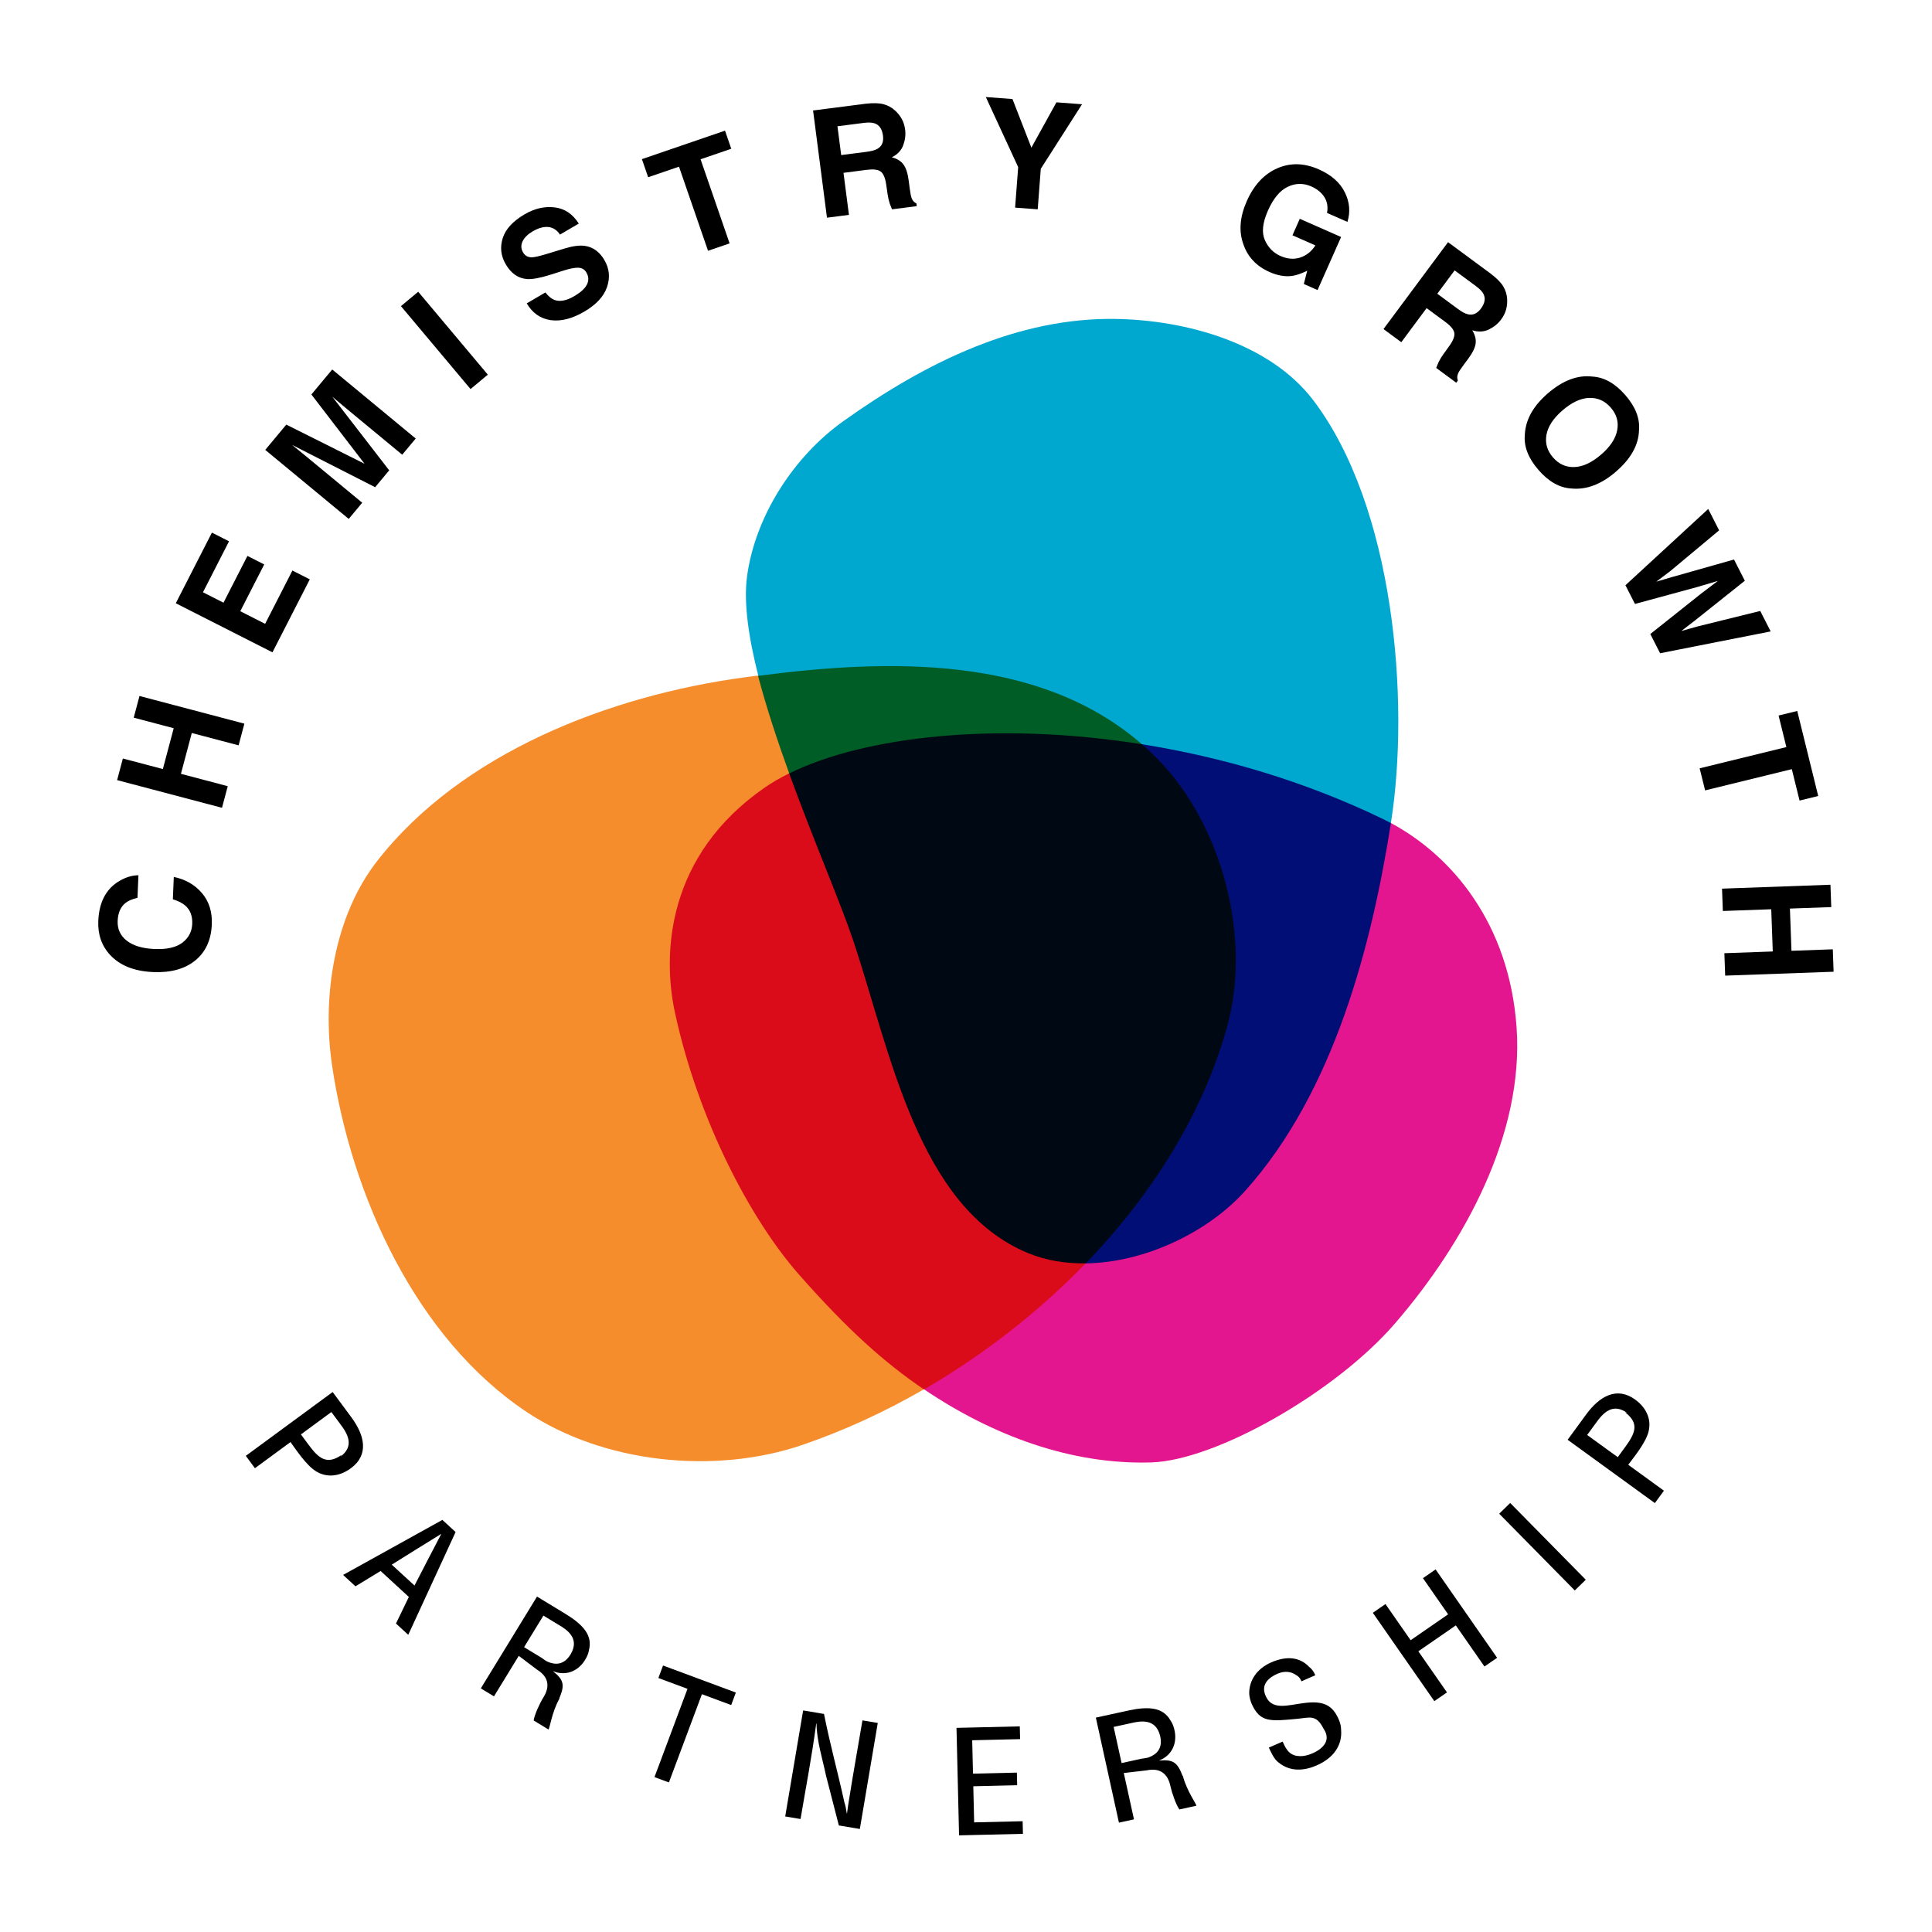
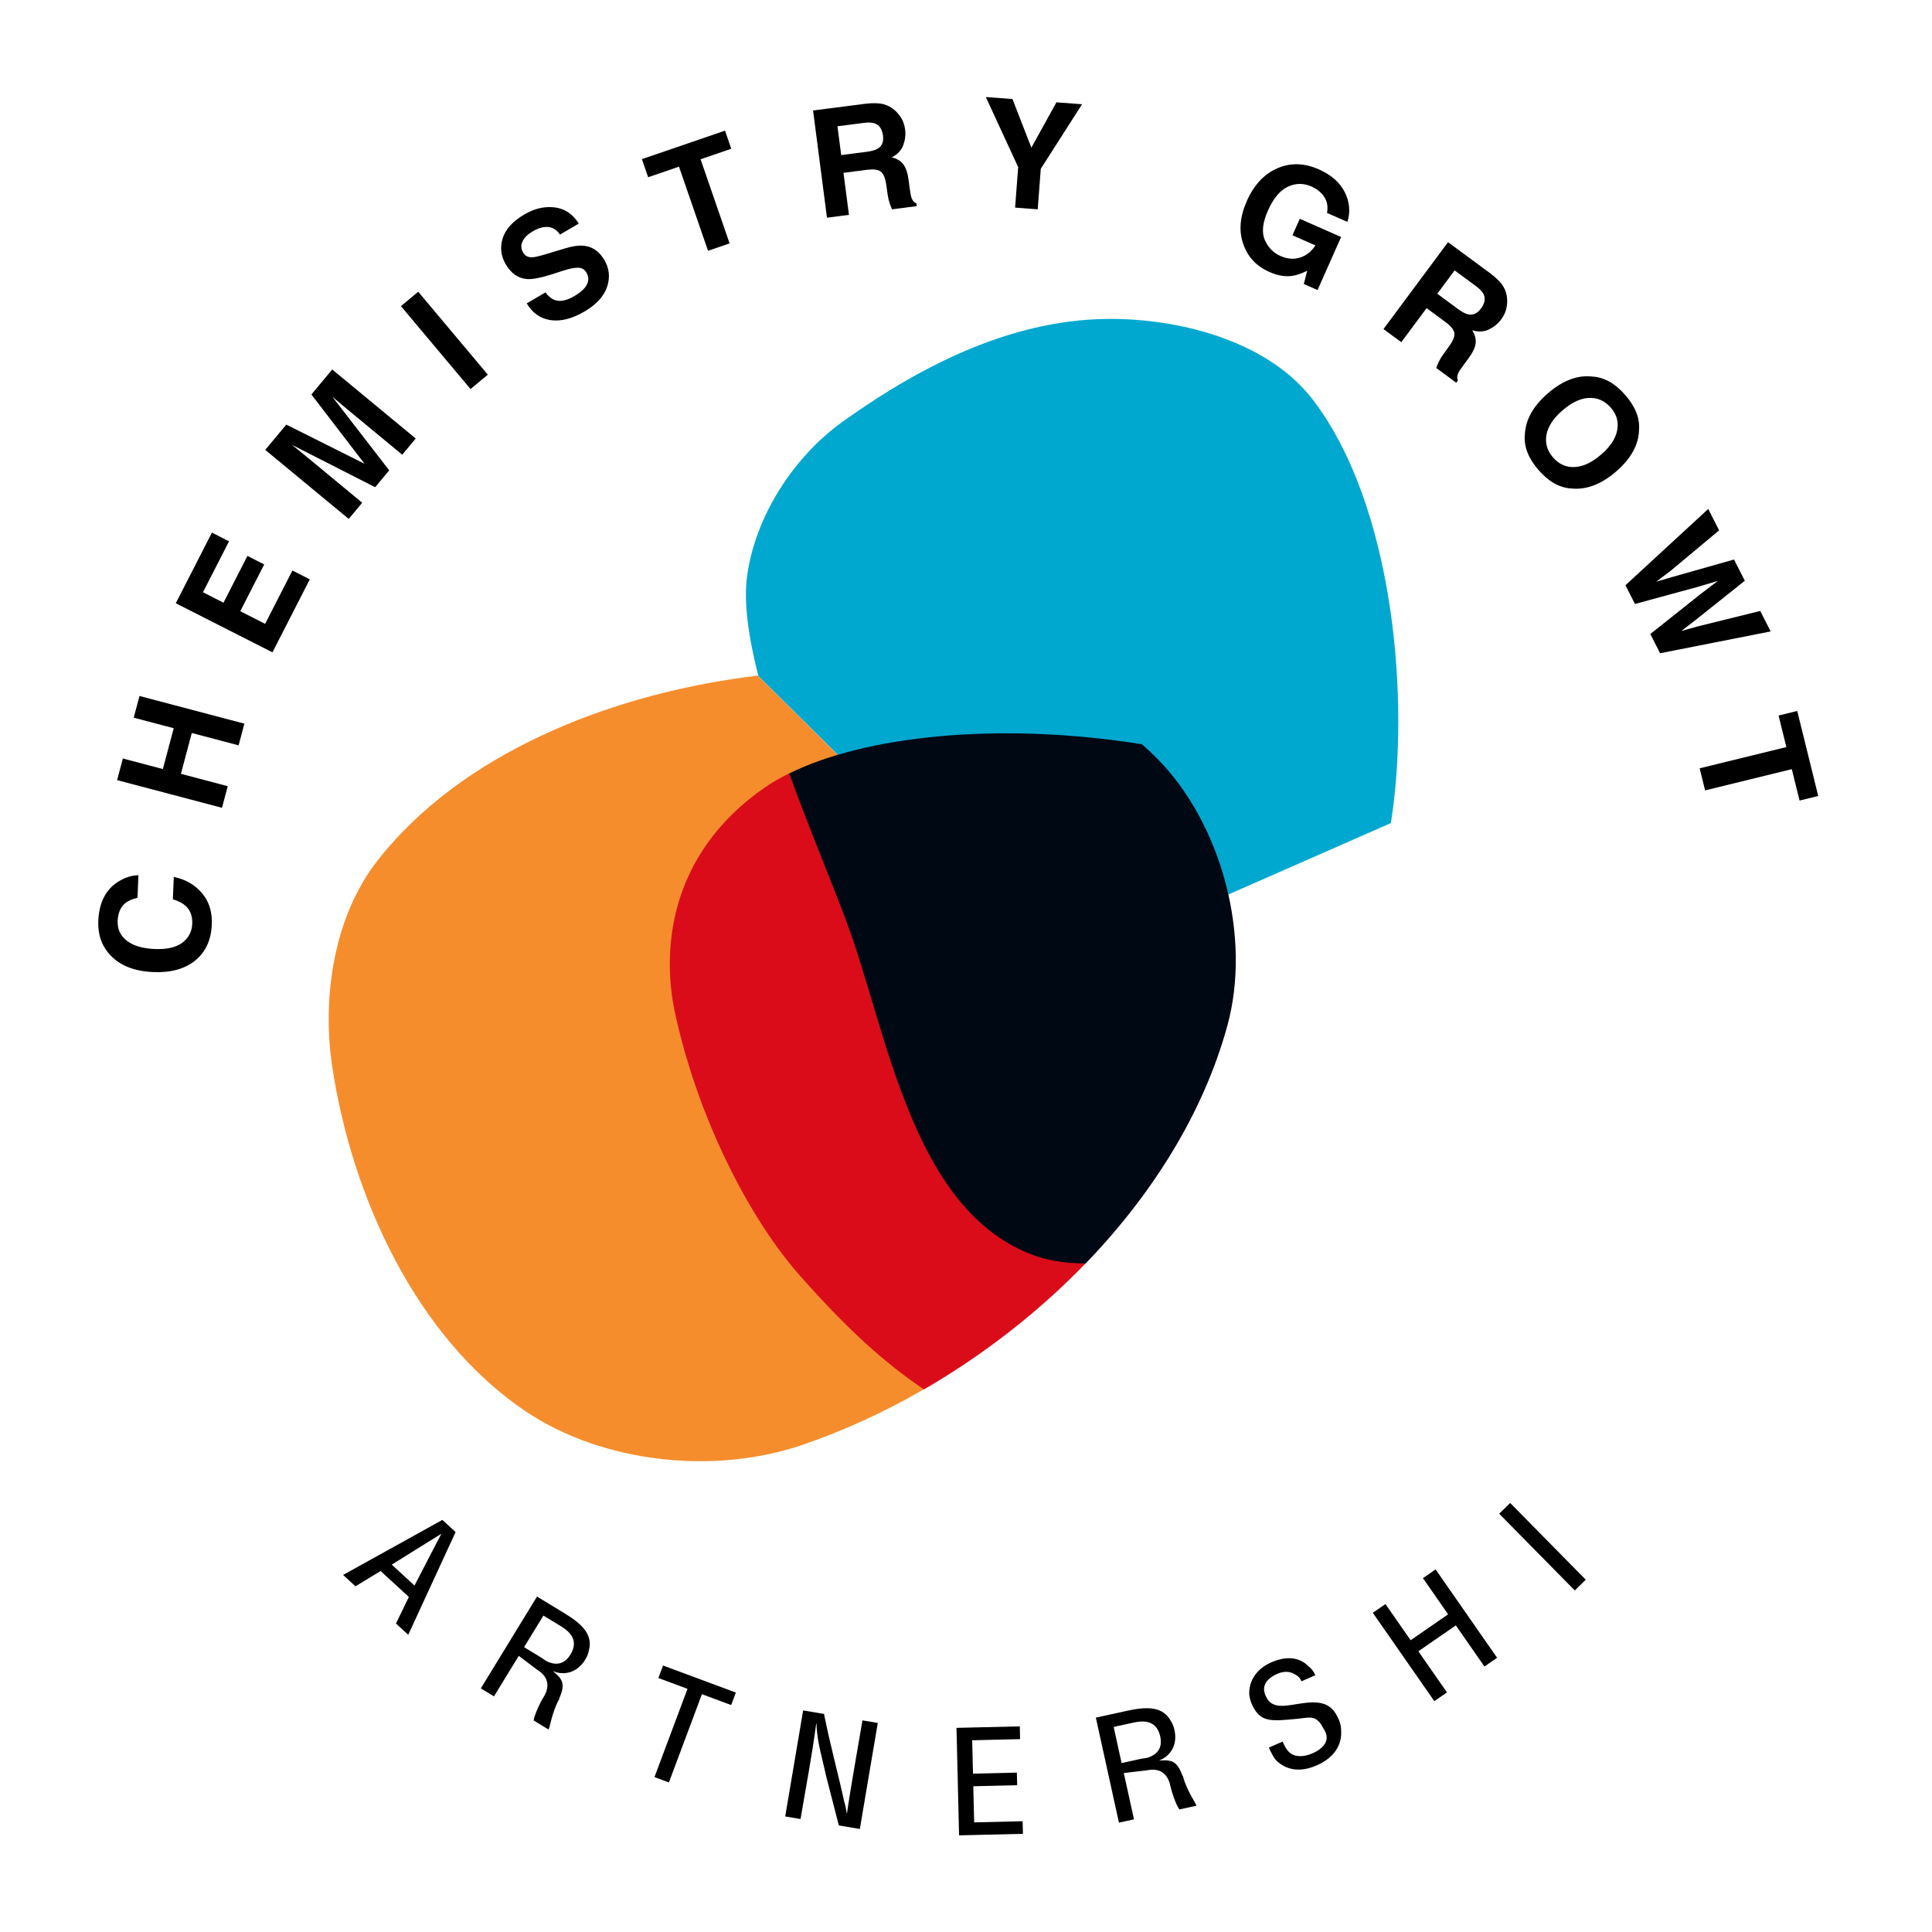
<svg xmlns="http://www.w3.org/2000/svg" xmlns:ns1="http://www.inkscape.org/namespaces/inkscape" xmlns:ns2="http://sodipodi.sourceforge.net/DTD/sodipodi-0.dtd" width="100mm" height="100mm" viewBox="0 0 100 100" version="1.1" id="svg1646" ns1:version="0.92.2 (5c3e80d, 2017-08-06)" ns2:docname="Chemistry-Growth-Partnership2.svg" style="enable-background:new">
  <defs id="defs1640" />
  <ns2:namedview id="base" pagecolor="#ffffff" bordercolor="#ffffff" borderopacity="1" ns1:pageopacity="0.0" ns1:pageshadow="2" ns1:zoom="1.402291666666666" ns1:cx="188.9763779527559" ns1:cy="188.9763779527559" ns1:document-units="mm" ns1:current-layer="layer2" showgrid="false" ns1:window-width="1366" ns1:window-height="705" ns1:window-x="-8" ns1:window-y="-8" ns1:window-maximized="1" ns1:pagecheckerboard="true" borderlayer="true" ns1:showpageshadow="false" />
  <g ns1:groupmode="layer" id="layer2" ns1:label="text" transform="translate(0,10.042)">
    <path transform="translate(0.265,-144.165)" style="enable-background:accumulate;color:#000000;clip-rule:nonzero;display:inline;overflow:visible;visibility:visible;opacity:1;isolation:auto;mix-blend-mode:normal;color-interpolation:sRGB;color-interpolation-filters:linearRGB;solid-color:#000000;solid-opacity:1;vector-effect:none;fill:#ffffff;fill-opacity:1;fill-rule:nonzero;stroke:none;stroke-width:0.1;stroke-linecap:round;stroke-linejoin:round;stroke-miterlimit:4;stroke-dasharray:none;stroke-dashoffset:0;stroke-opacity:1;marker:none;paint-order:markers stroke fill;color-rendering:auto;image-rendering:auto;shape-rendering:auto;text-rendering:auto" d="m -0.265,134.123 h 100 v 100 h -100 z" id="rect1035" ns1:connector-curvature="0" />
    <g style="display:inline;opacity:1;enable-background:new" transform="matrix(0.266,0,0,0.265,4.759,-8.577)" id="g2256">
      <g aria-label="CHEMISTRY GROWTH" style="font-style:normal;font-variant:normal;font-weight:bold;font-stretch:normal;font-size:29.333px;line-height:1.25;font-family:Helvetica;-inkscape-font-specification:'Helvetica Bold';text-align:start;letter-spacing:10.58px;word-spacing:0px;text-anchor:start;opacity:1;fill:#000000;fill-opacity:1;stroke:none" id="g2230">
        <path ns1:connector-curvature="0" d="m 11.956,184.339 q -5.524,-0.23 -8.391,-3.317 -2.497,-2.684 -2.331,-6.663 0.222,-5.324 3.816,-7.639 2.017,-1.278 3.996,-1.296 l -0.184,4.408 q -1.535,0.366 -2.336,1.006 -1.424,1.145 -1.522,3.506 -0.1,2.404 1.788,3.873 1.874,1.469 5.423,1.617 3.549,0.148 5.384,-1.238 1.822,-1.401 1.916,-3.662 0.097,-2.318 -1.37,-3.598 -0.788,-0.707 -2.401,-1.218 l 0.182,-4.365 q 3.425,0.716 5.487,3.167 2.063,2.437 1.91,6.115 -0.19,4.551 -3.218,7.034 -3.042,2.482 -8.151,2.269 z m -10.971,-9.861 z" style="letter-spacing:10.58px;fill:#000000;fill-opacity:1" id="path2200" />
        <path ns1:connector-curvature="0" d="m 25.306,152.252 -20.408,-5.406 1.119,-4.223 7.781,2.061 2.113,-7.975 -7.781,-2.061 1.122,-4.237 20.408,5.406 -1.122,4.237 -9.11,-2.413 -2.113,7.975 9.11,2.413 z" style="letter-spacing:10.58px;fill:#000000;fill-opacity:1" id="path2202" />
        <path ns1:connector-curvature="0" d="m 26.676,100.2 -5.073,9.954 3.994,2.036 4.657,-9.137 3.267,1.665 -4.657,9.137 4.836,2.465 5.307,-10.413 3.382,1.724 -7.265,14.254 -18.81,-9.587 7.031,-13.795 z" style="letter-spacing:10.58px;opacity:1;fill:#000000;fill-opacity:1" id="path2204" />
        <path ns1:connector-curvature="0" d="m 42.702,71.523 4.052,-4.883 16.246,13.483 -2.625,3.163 -10.988,-9.12 q -0.474,-0.393 -1.313,-1.109 -0.851,-0.725 -1.313,-1.109 l 11.081,14.39 -2.735,3.295 -16.167,-8.262 q 0.463,0.384 1.332,1.087 0.858,0.693 1.332,1.087 l 10.988,9.12 -2.625,3.163 -16.246,-13.483 4.098,-4.938 15.225,7.648 z" style="letter-spacing:10.58px;fill:#000000;fill-opacity:1" id="path2206" />
        <path ns1:connector-curvature="0" d="m 77.033,67.65 -3.362,2.812 -13.545,-16.194 3.362,-2.812 z m -15.492,-15.107 z" style="letter-spacing:10.58px;fill:#000000;fill-opacity:1" id="path2208" />
        <path ns1:connector-curvature="0" d="m 88.233,51.593 q 0.905,1.146 1.775,1.466 1.586,0.58 3.834,-0.74 1.346,-0.791 2.012,-1.58 1.26,-1.504 0.353,-3.048 -0.529,-0.902 -1.61,-0.931 -1.073,-0.017 -2.983,0.606 l -2.181,0.699 q -3.218,1.026 -4.747,0.911 -2.58,-0.179 -4.154,-2.859 -1.436,-2.445 -0.608,-5.108 0.828,-2.662 4.274,-4.686 2.878,-1.69 5.803,-1.348 2.93,0.322 4.733,3.167 l -3.656,2.147 q -1.063,-1.585 -2.804,-1.493 -1.158,0.065 -2.479,0.841 -1.47,0.863 -1.998,1.971 -0.529,1.108 0.095,2.17 0.573,0.976 1.72,0.95 0.744,-0.005 2.814,-0.639 l 3.579,-1.089 q 2.353,-0.717 3.888,-0.506 2.385,0.327 3.814,2.76 1.465,2.495 0.523,5.274 -0.937,2.76 -4.42,4.805 -3.557,2.089 -6.545,1.668 -2.995,-0.433 -4.664,-3.274 z m -4.025,-15.31 z" style="letter-spacing:10.58px;fill:#000000;fill-opacity:1" id="path2210" />
        <path ns1:connector-curvature="0" d="m 123.186,19.992 1.216,3.535 -5.973,2.054 5.651,16.429 -4.199,1.444 -5.651,-16.429 -6,2.064 -1.216,-3.535 z" style="letter-spacing:10.58px;fill:#000000;fill-opacity:1" id="path2212" />
        <path ns1:connector-curvature="0" d="m 145.066,19.137 0.727,5.625 4.958,-0.64 q 1.477,-0.191 2.172,-0.627 1.23,-0.765 1.002,-2.527 -0.246,-1.903 -1.595,-2.394 -0.758,-0.278 -2.178,-0.094 z m 5.525,-4.411 q 2.207,-0.242 3.45,0.103 1.257,0.343 2.206,1.203 0.785,0.707 1.307,1.622 0.523,0.915 0.682,2.15 0.193,1.492 -0.373,3.038 -0.568,1.532 -2.223,2.352 1.524,0.395 2.26,1.398 0.748,0.986 1.033,3.188 l 0.182,1.406 q 0.185,1.435 0.365,1.931 0.275,0.788 0.95,1.09 l 0.068,0.526 -4.815,0.622 q -0.289,-0.67 -0.429,-1.085 -0.284,-0.859 -0.418,-1.78 l -0.28,-1.942 q -0.287,-1.999 -1.084,-2.575 -0.782,-0.578 -2.714,-0.328 l -4.517,0.584 1.061,8.21 -4.276,0.552 -2.705,-20.938 z" style="letter-spacing:10.58px;fill:#000000;fill-opacity:1" id="path2214" />
        <path ns1:connector-curvature="0" d="m 187.675,14.458 4.985,0.375 -8.03,12.61 -0.596,7.913 -4.399,-0.331 0.596,-7.913 -6.295,-13.688 5.185,0.39 3.68,9.498 z m -4.37,-0.329 z" style="letter-spacing:10.58px;fill:#000000;fill-opacity:1" id="path2216" />
        <path ns1:connector-curvature="0" d="m 240.328,36.06 q 0.417,-2.181 -1.017,-3.755 -0.804,-0.873 -2.022,-1.412 -2.332,-1.031 -4.62,0.07 -2.27,1.095 -3.834,4.631 -1.576,3.563 -0.607,5.761 0.969,2.199 3.039,3.114 2.03,0.898 3.843,0.306 1.818,-0.605 2.96,-2.371 l -4.467,-1.976 1.425,-3.222 8.042,3.558 -4.584,10.361 -2.672,-1.182 0.66,-2.59 q -1.774,0.86 -2.953,1.011 -2.033,0.275 -4.364,-0.756 -3.838,-1.698 -5.111,-5.44 -1.372,-3.802 0.679,-8.439 2.075,-4.689 5.907,-6.377 3.832,-1.688 8.076,0.19 3.681,1.628 5.079,4.486 1.417,2.851 0.51,5.786 z m -1.633,-8.522 z" style="letter-spacing:10.58px;fill:#000000;fill-opacity:1" id="path2218" />
        <path ns1:connector-curvature="0" d="m 265.158,47.286 -3.374,4.559 4.018,2.974 q 1.197,0.886 2,1.053 1.417,0.3 2.474,-1.127 1.142,-1.543 0.509,-2.831 -0.354,-0.725 -1.505,-1.577 z m 7.04,0.649 q 1.759,1.355 2.416,2.465 0.669,1.119 0.757,2.396 0.075,1.054 -0.182,2.075 -0.257,1.021 -0.998,2.023 -0.895,1.209 -2.374,1.932 -1.471,0.711 -3.233,0.155 0.825,1.341 0.661,2.574 -0.144,1.23 -1.465,3.014 l -0.844,1.14 q -0.861,1.163 -1.075,1.645 -0.348,0.758 -0.071,1.444 l -0.315,0.426 -3.903,-2.889 q 0.256,-0.683 0.443,-1.08 0.39,-0.816 0.932,-1.573 l 1.144,-1.594 q 1.178,-1.64 1.003,-2.607 -0.164,-0.959 -1.729,-2.117 l -3.661,-2.71 -4.925,6.654 -3.465,-2.565 12.56,-16.97 z" style="letter-spacing:10.58px;fill:#000000;fill-opacity:1" id="path2220" />
        <path ns1:connector-curvature="0" d="m 284.306,83.821 q 1.716,1.981 4.181,1.874 2.474,-0.096 5.17,-2.431 2.685,-2.325 3.134,-4.76 0.469,-2.434 -1.247,-4.415 -1.716,-1.981 -4.2,-1.896 -2.484,0.086 -5.18,2.42 -2.696,2.335 -3.136,4.781 -0.44,2.446 1.276,4.427 z m 12.239,2.778 q -4.298,3.722 -8.674,3.286 -3.428,-0.195 -6.391,-3.617 -2.963,-3.421 -2.666,-6.842 0.184,-4.404 4.483,-8.126 4.385,-3.797 8.683,-3.275 3.428,0.195 6.391,3.617 2.963,3.421 2.666,6.842 -0.107,4.318 -4.492,8.115 z m 1.826,-14.958 z" style="letter-spacing:10.58px;fill:#000000;fill-opacity:1" id="path2222" />
        <path ns1:connector-curvature="0" d="m 316.626,98.06 -9.512,7.965 -2.728,2.061 3.216,-0.943 11.918,-3.388 2.108,4.15 -9.642,7.71 -2.709,2.099 3.178,-0.892 12.17,-3.018 2.031,3.997 -21.514,4.263 -1.907,-3.754 9.852,-7.865 3.302,-2.513 -3.977,1.185 -12.162,3.319 -1.855,-3.652 16.11,-14.9 z" style="letter-spacing:10.58px;fill:#000000;fill-opacity:1" id="path2224" />
        <path ns1:connector-curvature="0" d="m 335.908,149.945 -3.63,0.892 -1.508,-6.134 -16.872,4.147 -1.06,-4.312 16.872,-4.147 -1.514,-6.162 3.63,-0.892 z" style="letter-spacing:10.58px;fill:#000000;fill-opacity:1" id="path2226" />
-         <path ns1:connector-curvature="0" d="m 317.191,168.042 21.098,-0.763 0.158,4.366 -8.044,0.291 0.298,8.245 8.044,-0.291 0.158,4.38 -21.098,0.763 -0.158,-4.38 9.418,-0.341 -0.298,-8.245 -9.418,0.341 z" style="letter-spacing:10.58px;fill:#000000;fill-opacity:1" id="path2228" />
      </g>
      <g aria-label="PARTNERSHIP" style="font-style:normal;font-variant:normal;font-weight:normal;font-stretch:normal;font-size:28px;line-height:1.25;font-family:'.Helvetica LT MM';-inkscape-font-specification:'.Helvetica LT MM';text-align:start;letter-spacing:14.65px;word-spacing:0px;text-anchor:start;opacity:1;fill:#000000;fill-opacity:1;stroke:none" id="g2254">
-         <path ns1:connector-curvature="0" d="m 31.717,281.242 6.918,-5.103 c 0.964,1.307 3.005,4.498 4.984,5.718 2.346,1.435 4.843,0.811 6.759,-0.602 3.56,-2.626 2.711,-6.419 0.085,-9.979 l -3.623,-4.912 -16.9,12.466 z m 14.872,-10.97 1.629,2.208 c 1.707,2.22 2.843,4.514 0.071,6.558 0.09,-0.067 0.192,-0.211 0.3,-0.395 -2.934,2.06 -4.519,0.619 -6.48,-2.04 -0.482,-0.653 -0.964,-1.307 -1.446,-1.96 z" style="letter-spacing:14.65px;fill:#000000;fill-opacity:1" id="path2232" />
        <path ns1:connector-curvature="0" d="m 48.869,302.089 2.408,2.221 c 1.604,-0.996 3.269,-1.975 4.892,-2.992 l 5.496,5.068 c -0.841,1.738 -1.682,3.476 -2.504,5.194 l 2.388,2.202 c 3.078,-6.684 6.135,-13.386 9.213,-20.07 l -2.573,-2.373 c -6.433,3.59 -12.887,7.161 -19.32,10.751 z m 13.895,2.072 -4.426,-4.081 c 3.188,-2.012 6.396,-4.004 9.605,-5.997 l 0.021,0.019 c -1.747,3.34 -3.473,6.7 -5.2,10.059 z" style="letter-spacing:14.65px;fill:#000000;fill-opacity:1" id="path2234" />
        <path ns1:connector-curvature="0" d="m 83.053,317.894 3.568,2.7 c 2.495,1.555 2.375,3.58 1.214,5.43 -0.729,1.195 -1.714,3.349 -1.886,4.491 l 2.893,1.764 c 0.232,-0.219 0.658,-3.337 2.04,-5.873 0.073,-0.12 0.102,-0.167 0.054,-0.197 1.056,-2.537 0.967,-3.575 -1.201,-5.291 l 0.015,-0.024 c 2.284,0.934 4.662,0.154 6.089,-2.026 0.49,-0.75 0.774,-1.43 0.865,-2.063 0.775,-2.938 -1.183,-5.051 -4.626,-7.15 l -5.474,-3.339 -10.934,17.929 2.558,1.56 z m 4.796,-7.865 c 0.956,0.583 1.936,1.181 2.94,1.793 1.545,0.909 4.217,2.604 2.369,5.741 -1.317,2.214 -3.093,2.115 -4.582,1.436 -0.54,-0.297 -0.927,-0.631 -1.047,-0.704 l -3.442,-2.099 z" style="letter-spacing:14.65px;fill:#000000;fill-opacity:1" id="path2236" />
        <path ns1:connector-curvature="0" d="m 110.219,322.223 5.667,2.112 -6.425,17.238 2.807,1.046 6.425,-17.238 5.693,2.122 0.909,-2.44 -14.168,-5.281 z" style="letter-spacing:14.65px;fill:#000000;fill-opacity:1" id="path2238" />
        <path ns1:connector-curvature="0" d="m 147.287,346.18 c -0.14,0.828 -0.261,1.717 -0.368,2.522 l -0.028,-0.005 c -0.15,-0.962 -0.273,-1.579 -0.479,-2.21 -1.365,-6.221 -2.701,-10.933 -3.965,-17.25 l -4.059,-0.684 -3.489,20.708 2.982,0.502 c 1.149,-6.82 2.106,-11.656 3.057,-18.651 l 0.055,0.009 c 0.045,3.443 1.134,6.75 1.824,10.075 0.841,3.265 1.678,6.558 2.519,9.823 l 4.086,0.688 3.489,-20.708 -2.982,-0.502 c -0.967,5.743 -1.716,9.848 -2.642,15.683 z" style="letter-spacing:14.65px;fill:#000000;fill-opacity:1" id="path2240" />
        <path ns1:connector-curvature="0" d="m 181.157,352.657 -0.059,-2.463 -9.433,0.224 -0.167,-7.054 8.538,-0.203 -0.059,-2.463 -8.538,0.203 -0.155,-6.522 9.321,-0.221 -0.059,-2.491 -12.317,0.292 0.498,20.994 z" style="letter-spacing:14.65px;fill:#000000;fill-opacity:1" id="path2242" />
        <path ns1:connector-curvature="0" d="m 200.781,340.774 4.445,-0.515 c 2.878,-0.602 4.191,0.945 4.631,3.085 0.3,1.368 1.076,3.605 1.742,4.549 l 3.31,-0.725 c 0.016,-0.319 -1.832,-2.866 -2.586,-5.654 -0.03,-0.137 -0.042,-0.191 -0.097,-0.179 -0.991,-2.563 -1.773,-3.252 -4.525,-2.993 l -0.006,-0.027 c 2.296,-0.904 3.475,-3.111 3,-5.673 -0.164,-0.881 -0.43,-1.568 -0.801,-2.089 -1.471,-2.659 -4.346,-2.832 -8.285,-1.969 l -6.264,1.372 4.493,20.514 2.927,-0.641 z m -1.971,-8.999 c 1.094,-0.24 2.215,-0.485 3.364,-0.737 1.745,-0.411 4.847,-1.033 5.681,2.511 0.579,2.51 -0.773,3.666 -2.318,4.205 -0.596,0.159 -1.106,0.185 -1.243,0.215 l -3.939,0.863 z" style="letter-spacing:14.65px;fill:#000000;fill-opacity:1" id="path2244" />
        <path ns1:connector-curvature="0" d="m 238.047,321.686 c -0.288,-0.73 -0.748,-1.293 -1.266,-1.708 -1.726,-1.782 -4.214,-2.161 -7.293,-0.816 -2.874,1.256 -4.375,3.623 -4.294,6.185 0.041,0.654 0.219,1.34 0.533,2.059 l -0.101,-0.231 c 1.659,3.797 3.643,3.511 8.985,3.01 2.344,-0.23 3.619,-0.879 5.006,1.876 0.676,0.988 0.819,1.873 0.435,2.743 -0.395,0.845 -1.338,1.624 -2.632,2.159 -0.847,0.37 -1.632,0.53 -2.309,0.52 -1.717,-0.013 -2.613,-0.875 -3.414,-2.847 l -2.694,1.177 c 0.407,0.861 1.012,2.247 1.833,2.866 2.393,1.979 5.17,1.621 7.453,0.624 3.387,-1.48 5.009,-3.992 4.782,-6.887 0.01,-0.677 -0.142,-1.374 -0.467,-2.118 -1.2,-2.745 -2.916,-3.737 -6.971,-3.156 -2.726,0.336 -5.752,1.383 -7.056,-1.042 -0.332,-0.619 -0.628,-1.437 -0.435,-2.254 0.193,-0.818 0.866,-1.723 2.56,-2.463 1.411,-0.617 2.692,-0.413 3.598,0.261 0.465,0.225 0.821,0.619 1.053,1.221 z" style="letter-spacing:14.65px;fill:#000000;fill-opacity:1" id="path2246" />
        <path ns1:connector-curvature="0" d="m 263.668,325.032 -5.569,-8.03 7.294,-5.058 5.569,8.03 2.462,-1.707 -11.968,-17.256 -2.462,1.707 4.899,7.063 -7.294,5.058 -4.899,-7.063 -2.462,1.707 11.968,17.256 z" style="letter-spacing:14.65px;fill:#000000;fill-opacity:1" id="path2248" />
        <path ns1:connector-curvature="0" d="m 290.678,303.023 -14.708,-14.989 -2.138,2.098 14.708,14.989 z" style="letter-spacing:14.65px;fill:#000000;fill-opacity:1" id="path2250" />
-         <path ns1:connector-curvature="0" d="m 305.886,285.634 -6.947,-5.062 c 0.956,-1.313 3.386,-4.219 3.954,-6.473 0.663,-2.669 -0.683,-4.863 -2.607,-6.265 -3.576,-2.605 -6.937,-0.655 -9.542,2.921 l -3.595,4.933 16.972,12.367 z m -14.936,-10.883 1.616,-2.218 c 1.604,-2.296 3.45,-4.069 6.233,-2.041 -0.09,-0.066 -0.259,-0.12 -0.467,-0.167 2.847,2.178 1.95,4.123 0.004,6.793 -0.478,0.656 -0.956,1.313 -1.435,1.969 z" style="letter-spacing:14.65px;fill:#000000;fill-opacity:1" id="path2252" />
      </g>
    </g>
    <g id="g1033" transform="translate(-200.304,-104.736)">
      <path ns2:nodetypes="csscsccccc" style="display:inline;opacity:1;fill:#00a8d0;fill-opacity:1;stroke:none;stroke-width:0.1;stroke-miterlimit:4;stroke-dasharray:none;stroke-opacity:1;filter:url(#filter1045);enable-background:new" d="m 239.558,129.69 c -0.506,-1.987 -0.773,-3.805 -0.585,-5.177 0.426,-3.112 2.412,-6.183 4.968,-8.009 4.351,-3.108 9.076,-5.377 14.096,-5.302 3.69,0.055 8.006,1.269 10.24,4.206 4.196,5.518 5.014,15.564 4.024,21.861 v 0 c -0.001,0.009 -0.003,0.018 -0.004,0.027 l -17.363,7.631 z" id="path204" ns1:connector-curvature="0" />
-       <path ns2:nodetypes="csssccc" ns1:connector-curvature="0" style="display:inline;opacity:1;fill:#e3158f;fill-opacity:1;stroke:none;stroke-width:0.1;stroke-miterlimit:4;stroke-dasharray:none;stroke-opacity:1;filter:url(#filter1049);enable-background:new" d="m 272.298,137.295 c 3.132,1.679 6.13,5.179 6.505,10.59 0.382,5.5 -2.685,11.124 -6.285,15.299 -3.096,3.591 -9.289,7.097 -12.611,7.204 -4.156,0.133 -8.23,-1.393 -11.767,-3.778 l 6.795,-21.684 z" id="path202" />
+       <path ns2:nodetypes="csssccc" ns1:connector-curvature="0" style="display:inline;opacity:1;fill:#e3158f;fill-opacity:1;stroke:none;stroke-width:0.1;stroke-miterlimit:4;stroke-dasharray:none;stroke-opacity:1;filter:url(#filter1049);enable-background:new" d="m 272.298,137.295 l 6.795,-21.684 z" id="path202" />
      <path ns2:nodetypes="csssssccc" style="display:inline;opacity:1;fill:#f68d2d;fill-opacity:1;stroke:none;stroke-width:0.1;stroke-miterlimit:4;stroke-dasharray:none;stroke-opacity:1;filter:url(#filter1041);enable-background:new" d="m 248.113,166.611 c -2.038,1.176 -4.156,2.146 -6.283,2.873 -4.54,1.551 -10.303,0.947 -14.29,-1.722 -5.693,-3.811 -9.047,-11.15 -10.049,-17.927 -0.528,-3.571 0.115,-7.728 2.335,-10.575 4.36,-5.591 12,-8.559 19.026,-9.509 0.222,-0.03 0.446,-0.06 0.671,-0.088 l 15.412,15.263 z" id="path212" ns1:connector-curvature="0" />
      <path ns1:connector-curvature="0" style="display:inline;opacity:1;fill:none;fill-opacity:1;stroke:none;stroke-width:0.1;stroke-miterlimit:4;stroke-dasharray:none;stroke-opacity:1;filter:url(#filter1049);enable-background:new" d="m 272.298,137.295 c 3.132,1.679 6.13,5.179 6.505,10.59 0.382,5.5 -2.685,11.124 -6.285,15.299 -3.096,3.591 -9.289,7.097 -12.611,7.204 -6.592,0.211 -12.975,-3.752 -17.341,-8.695 v 0 c -3.385,-3.832 -6.105,-8.956 -7.324,-14.574 -0.674,-3.102 -0.408,-8.159 4.635,-11.655 0.379,-0.263 0.804,-0.51 1.271,-0.74" id="path194" />
      <path ns2:nodetypes="ccsssccc" style="display:inline;opacity:1;fill:#db0c19;fill-opacity:1;stroke:none;stroke-width:0.1;stroke-miterlimit:4;stroke-dasharray:none;stroke-opacity:1;filter:url(#filter1041);enable-background:new" d="m 256.5,160.081 c -2.466,2.553 -5.338,4.772 -8.373,6.53 -2.059,-1.398 -3.948,-3.091 -6.446,-5.92 -2.499,-2.829 -5.219,-7.953 -6.439,-13.571 -0.674,-3.102 -0.408,-8.159 4.635,-11.655 0.379,-0.263 0.804,-0.51 1.271,-0.74 l 13.788,10.202 z" id="path214" ns1:connector-curvature="0" />
-       <path ns2:nodetypes="ccccc" style="display:inline;opacity:1;fill:#005d25;fill-opacity:1;stroke:none;stroke-width:0.1;stroke-miterlimit:4;stroke-dasharray:none;stroke-opacity:1;filter:url(#filter1045);enable-background:new" d="m 241.156,134.732 c -0.614,-1.695 -1.185,-3.425 -1.615,-5.056 6.692,-0.873 14.518,-1.117 19.87,3.54 l -4.476,11.71 z" id="path206" ns1:connector-curvature="0" />
-       <path ns2:nodetypes="csccccc" ns1:connector-curvature="0" style="display:inline;opacity:1;fill:#000e75;fill-opacity:1;stroke:none;stroke-width:0.1;stroke-miterlimit:4;stroke-dasharray:none;stroke-opacity:1;filter:url(#filter1049);enable-background:new" d="m 259.41,133.216 c 4.113,0.654 8.402,1.899 12.471,3.867 0.139,0.067 0.278,0.138 0.416,0.212 -0.984,6.246 -2.912,13.877 -7.543,19.037 -1.937,2.158 -5.213,3.711 -8.246,3.755 l -1.574,-15.161 z" id="path196" />
      <path ns2:nodetypes="csccsscc" style="display:inline;opacity:1;fill:#000814;fill-opacity:1;stroke:none;stroke-width:0.1;stroke-miterlimit:4;stroke-dasharray:none;stroke-opacity:1;filter:url(#filter1045);enable-background:new" d="m 253.525,159.558 c -5.726,-2.357 -7.139,-10.454 -9.069,-16.213 -0.641,-1.911 -2.058,-5.19 -3.304,-8.617 3.911,-1.936 10.793,-2.699 18.259,-1.512 0.271,0.236 0.536,0.484 0.794,0.746 3.347,3.393 4.888,9.235 3.625,13.83 -1.241,4.52 -3.892,8.73 -7.325,12.292 -1.04,0.018 -2.057,-0.146 -2.979,-0.526 z" id="path208" ns1:connector-curvature="0" />
    </g>
  </g>
</svg>